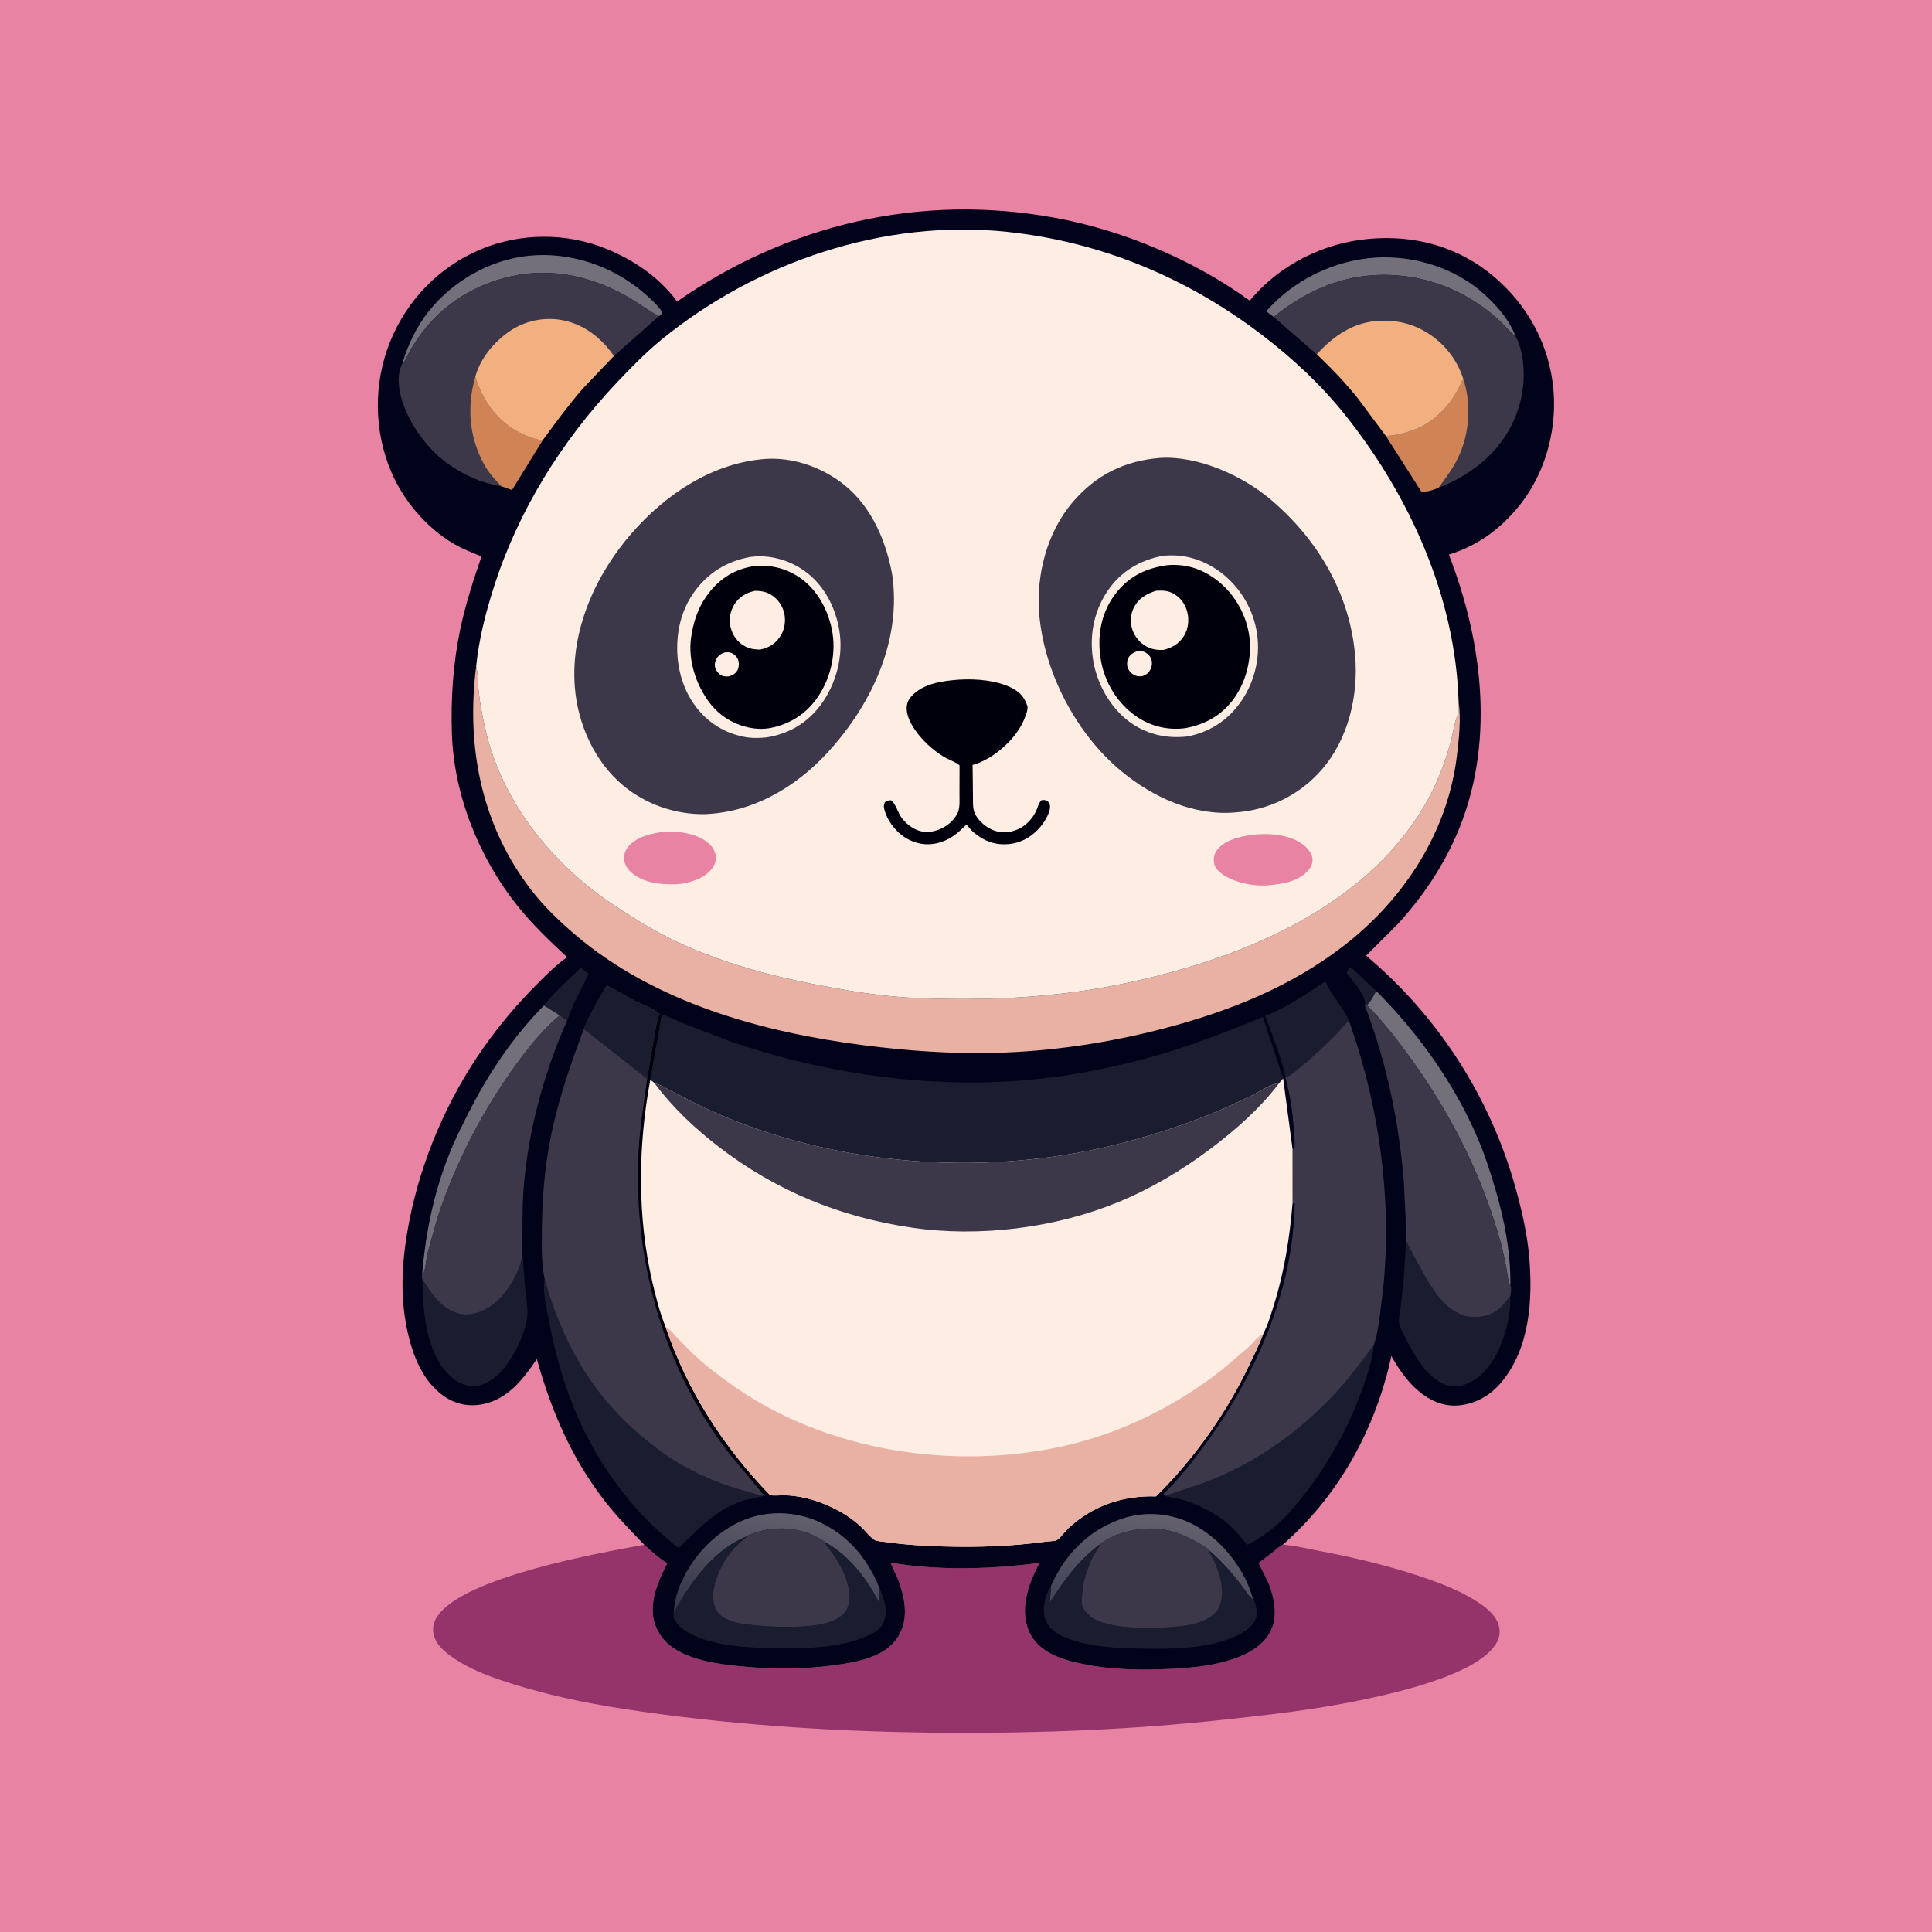
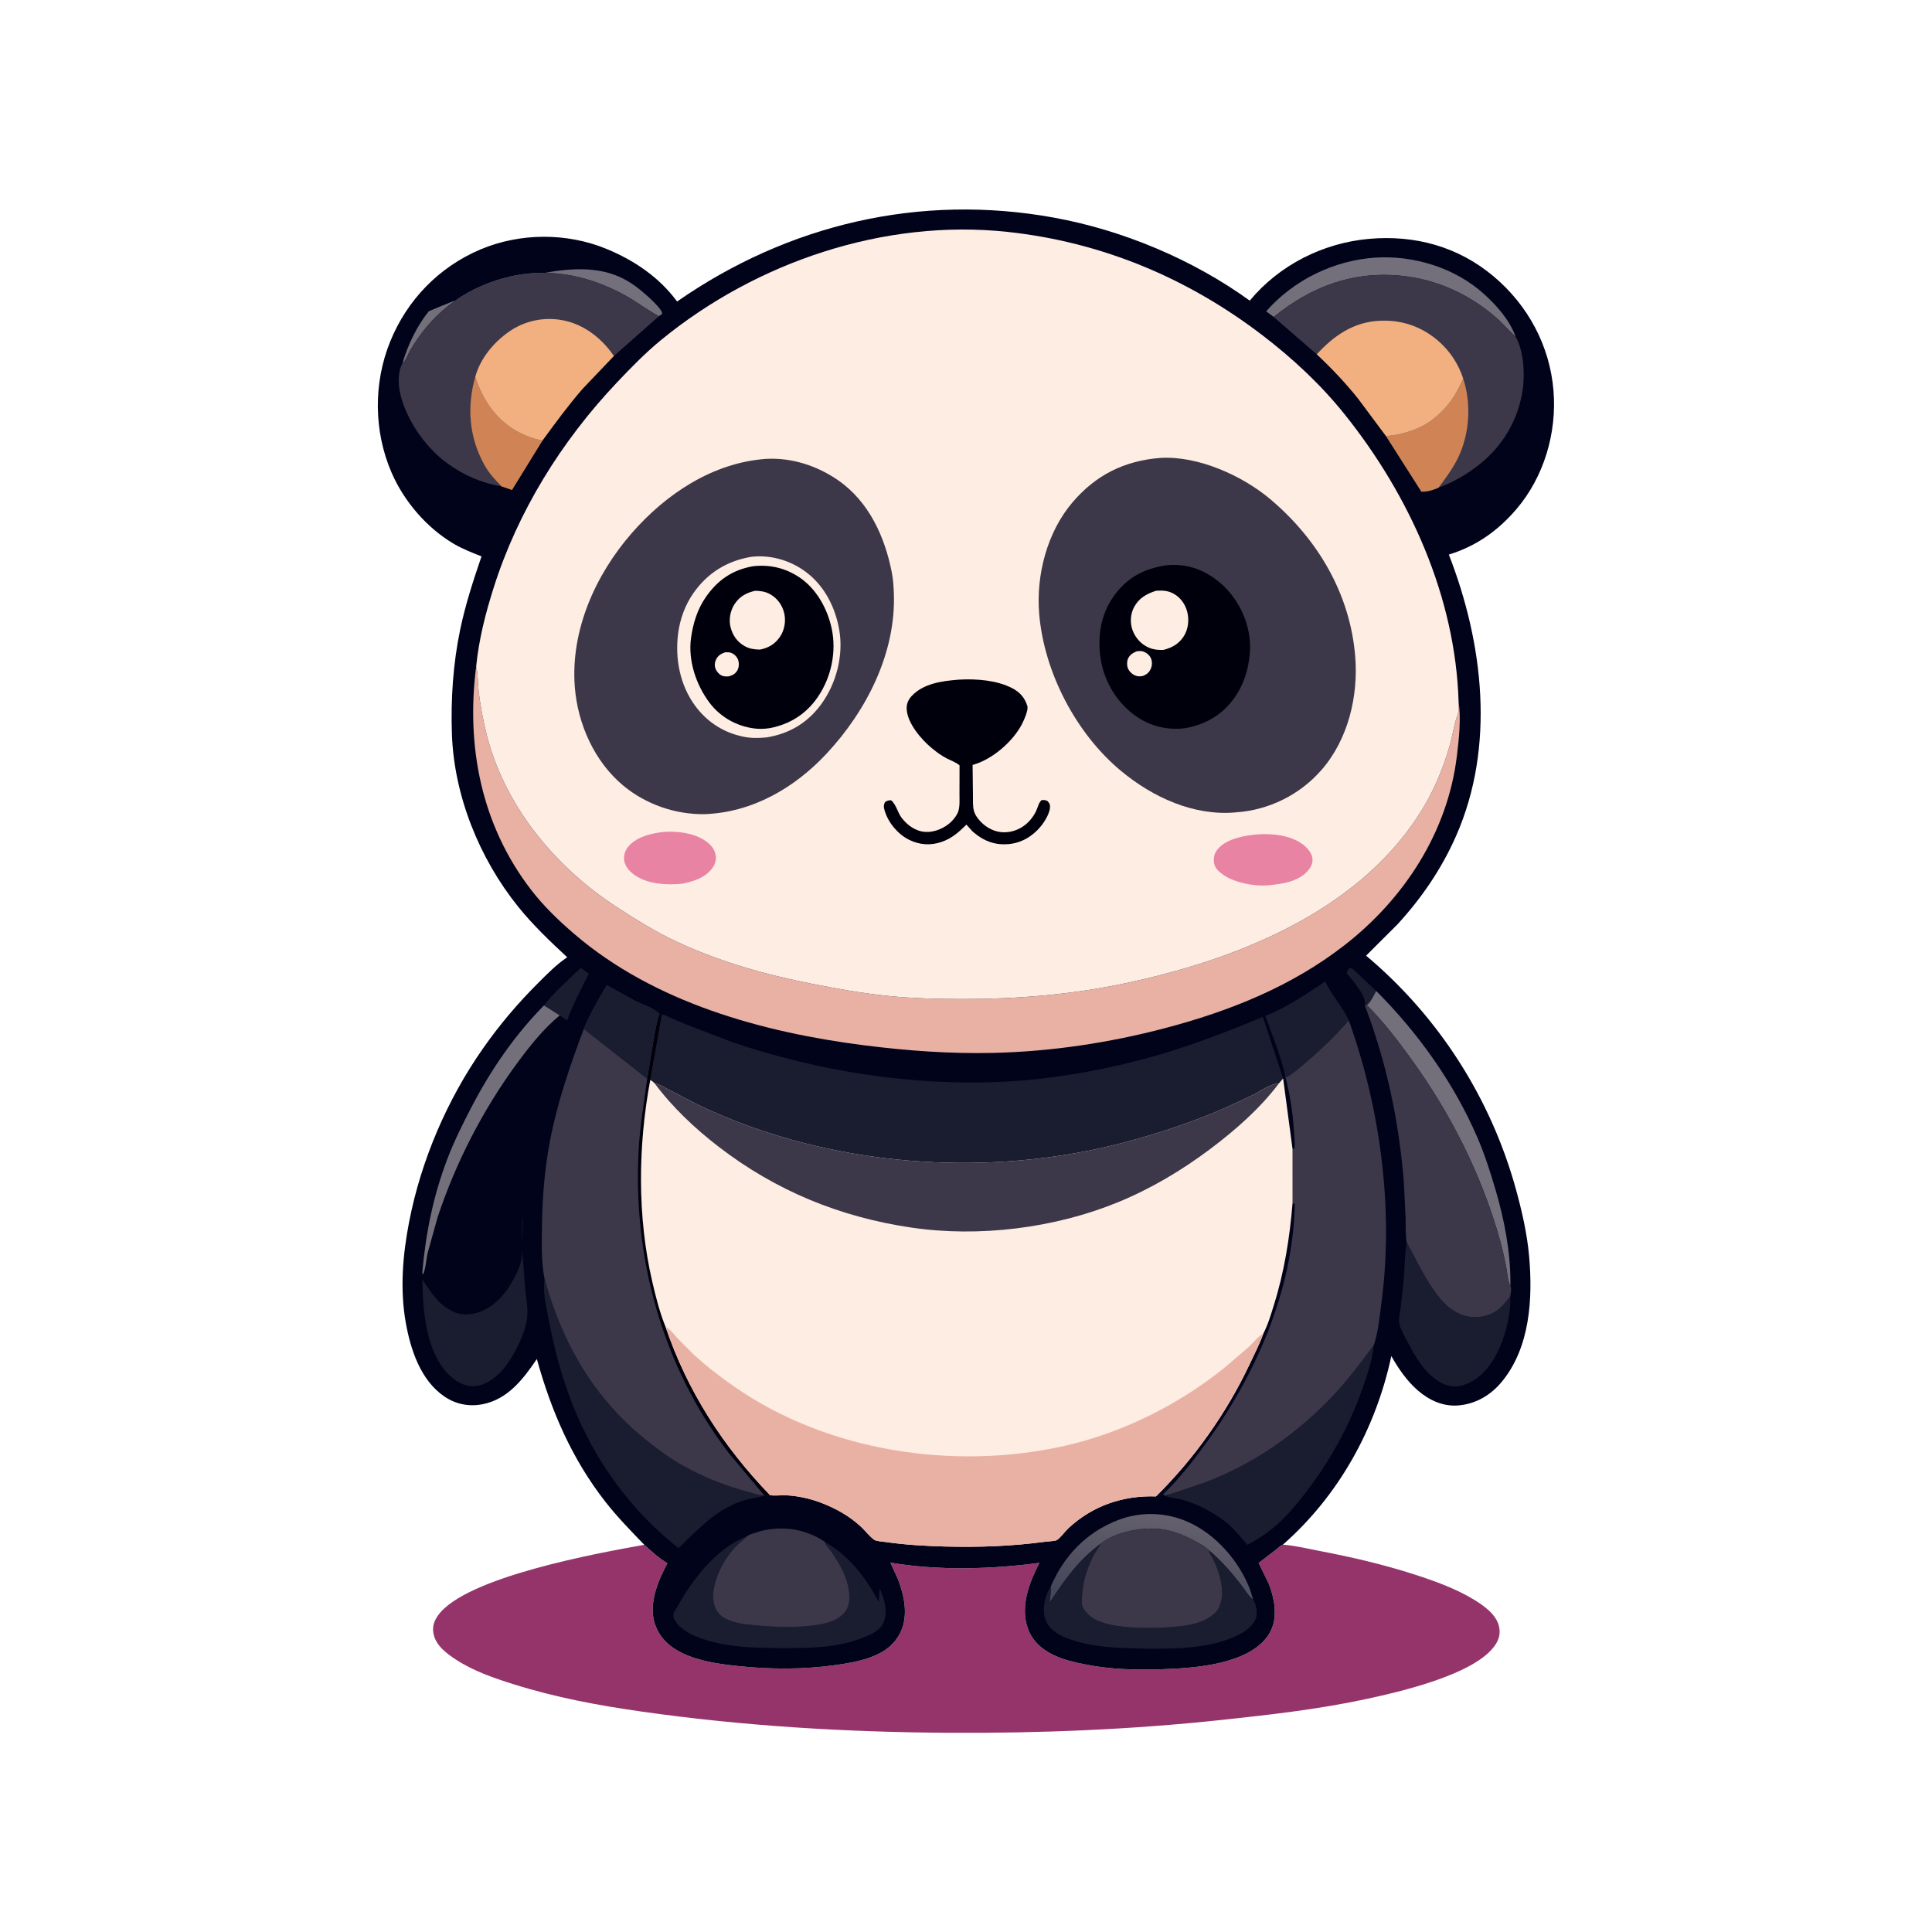
<svg xmlns="http://www.w3.org/2000/svg" version="1.1" style="display: block;" viewBox="0 0 2048 2048" width="1024" height="1024">
  <defs>
    <linearGradient id="Gradient1" gradientUnits="userSpaceOnUse" x1="1214.43" y1="1709.8" x2="1233.9" y2="1606.85">
      <stop class="stop0" offset="0" stop-opacity="1" stop-color="rgb(67,69,88)" />
      <stop class="stop1" offset="1" stop-opacity="1" stop-color="rgb(100,96,109)" />
    </linearGradient>
    <linearGradient id="Gradient2" gradientUnits="userSpaceOnUse" x1="816.296" y1="1723.96" x2="843.172" y2="1606.58">
      <stop class="stop0" offset="0" stop-opacity="1" stop-color="rgb(52,54,74)" />
      <stop class="stop1" offset="1" stop-opacity="1" stop-color="rgb(98,95,108)" />
    </linearGradient>
  </defs>
-   <path transform="translate(0,0)" fill="rgb(233,131,163)" d="M -0 -0 L 2048 0 L 2048 2048 L -0 2048 L -0 -0 z" />
  <path transform="translate(0,0)" fill="rgb(148,52,107)" d="M 682.963 1637.54 C 690.736 1644.66 698.383 1651.62 707.431 1657.13 C 697.588 1675.66 687.117 1700.07 694.193 1721.37 C 699.153 1736.3 710.001 1746.12 723.895 1752.68 C 741.784 1761.13 762.997 1764.06 782.5 1766.1 C 816.545 1769.66 851.054 1769.84 885 1765.14 C 897.74 1763.38 910.809 1761.25 922.916 1756.77 C 937.04 1751.55 948.388 1743.64 954.888 1729.61 C 962.978 1712.14 958.517 1691.58 952.028 1674.31 L 943.882 1656.47 C 994.844 1665.11 1050.63 1663.52 1101.74 1656.69 C 1091.16 1677.55 1081.35 1702.16 1089.38 1725.72 C 1094 1739.26 1104.33 1748.47 1116.97 1754.46 C 1127.77 1759.59 1138.56 1761.98 1150.18 1764.33 C 1176.73 1769.69 1204.5 1770.4 1231.5 1769.45 C 1257.84 1768.53 1284.97 1766.69 1309.96 1757.69 C 1324.94 1752.29 1340.3 1743.1 1347.34 1728.19 C 1354.56 1712.9 1350.94 1694.21 1345.05 1679.05 L 1334.24 1656.78 L 1352 1643.14 C 1354.03 1641.59 1357.52 1638.21 1359.89 1637.42 C 1372.84 1638.35 1385.75 1641.59 1398.5 1644.02 C 1433.05 1650.61 1466.91 1658.47 1500.39 1669.33 C 1521.43 1676.16 1542.72 1683.85 1561.77 1695.26 C 1572.31 1701.57 1585.99 1711.13 1588.95 1723.8 C 1590.72 1731.36 1589.21 1737.6 1584.82 1744.03 C 1563.39 1775.37 1482.76 1793.65 1446.78 1801.35 C 1397 1812 1346.08 1817.72 1295.5 1823.15 C 1199.17 1833.48 1102.16 1837.41 1005.29 1836.83 C 896.443 1836.17 787.564 1829.65 679.762 1814.29 C 633.829 1807.75 589.117 1799.38 544.754 1785.48 C 523.814 1778.92 501.754 1771.34 483.286 1759.22 C 473.184 1752.59 461.849 1744.23 459.5 1731.6 C 458.145 1724.31 460.08 1718.39 464.293 1712.45 C 493.263 1671.61 634.746 1646.16 682.963 1637.54 z" />
  <path transform="translate(0,0)" fill="rgb(1,3,26)" d="M 682.963 1637.54 C 668.679 1622.74 654.222 1607.96 641.548 1591.72 C 606.209 1546.44 584.318 1495.57 569.079 1440.63 C 554.653 1461.9 538.179 1483.49 511.333 1488.59 C 497.041 1491.31 483.175 1488.57 471.073 1480.35 C 445.861 1463.23 435.254 1430.73 430.152 1402.18 C 423.813 1366.71 426.904 1330.14 433.736 1295 C 446.378 1229.98 473.981 1165.64 511.978 1111.41 C 529.69 1086.12 548.956 1063.45 570.824 1041.64 C 580.342 1032.14 590.071 1022.24 601.263 1014.73 C 582.99 997.781 564.855 980.504 549.2 961.053 C 508.243 910.161 481.263 843.596 479.037 778 C 477.784 741.086 480.267 703.541 487.818 667.348 C 493.316 640.996 501.708 615.222 510.43 589.784 C 500.398 585.804 490.197 581.871 480.882 576.367 C 452.287 559.473 428.257 531.416 415.083 501 C 396.131 457.246 395.698 406.179 413.613 362.05 C 431.537 317.9 465.342 283.003 509.375 264.397 C 551.207 246.721 600.835 246.537 642.793 263.788 C 672.121 275.847 698.838 293.882 717.745 319.616 C 835.644 237.633 975.264 204.964 1117.02 230.655 C 1190.03 243.886 1264.56 275.084 1324.77 318.682 C 1356.16 280.845 1402.61 257.513 1451.28 253.197 C 1499.81 248.894 1545.63 261.311 1583.2 292.874 C 1619.68 323.511 1642.79 366.332 1646.76 413.961 C 1650.49 458.671 1636.71 505.566 1607.4 539.798 C 1587.79 562.711 1564.71 579.022 1535.84 587.894 C 1572.51 682.067 1585.2 791.121 1543.68 885.738 C 1528.32 920.727 1507.3 951.577 1481.52 979.714 L 1448.12 1013.05 C 1524.98 1077.54 1580.43 1164.22 1607.04 1261 C 1613.33 1283.9 1618.81 1307.81 1620.92 1331.52 C 1624.91 1376.5 1621.99 1428.65 1591.76 1464.98 C 1580.15 1478.92 1564.83 1488 1546.59 1489.76 C 1530.19 1491.35 1515.29 1484.53 1503.08 1474.03 C 1491.5 1464.08 1482.36 1450.71 1474.88 1437.51 C 1458.35 1514.41 1419.27 1585.31 1359.89 1637.42 C 1357.52 1638.21 1354.03 1641.59 1352 1643.14 L 1334.24 1656.78 L 1345.05 1679.05 C 1350.94 1694.21 1354.56 1712.9 1347.34 1728.19 C 1340.3 1743.1 1324.94 1752.29 1309.96 1757.69 C 1284.97 1766.69 1257.84 1768.53 1231.5 1769.45 C 1204.5 1770.4 1176.73 1769.69 1150.18 1764.33 C 1138.56 1761.98 1127.77 1759.59 1116.97 1754.46 C 1104.33 1748.47 1094 1739.26 1089.38 1725.72 C 1081.35 1702.16 1091.16 1677.55 1101.74 1656.69 C 1050.63 1663.52 994.844 1665.11 943.882 1656.47 L 952.028 1674.31 C 958.517 1691.58 962.978 1712.14 954.888 1729.61 C 948.388 1743.64 937.04 1751.55 922.916 1756.77 C 910.809 1761.25 897.74 1763.38 885 1765.14 C 851.054 1769.84 816.545 1769.66 782.5 1766.1 C 762.997 1764.06 741.784 1761.13 723.895 1752.68 C 710.001 1746.12 699.153 1736.3 694.193 1721.37 C 687.117 1700.07 697.588 1675.66 707.431 1657.13 C 698.383 1651.62 690.736 1644.66 682.963 1637.54 z" />
  <path transform="translate(0,0)" fill="rgb(26,29,47)" d="M 1446.84 1065.98 L 1446.54 1065.27 C 1446.78 1064.49 1447.04 1063.87 1446.99 1063 C 1446.52 1053.53 1433.46 1038.92 1427.5 1031.66 C 1427.68 1029.1 1429.36 1027.59 1430.95 1025.72 C 1434.54 1026.73 1437.48 1030.48 1440.21 1033.01 L 1458.83 1050.47 C 1456.17 1055.26 1453.28 1062.07 1448.91 1065.45 L 1446.84 1065.98 z" />
  <path transform="translate(0,0)" fill="rgb(26,29,47)" d="M 576.585 1065.82 C 587.656 1051.39 602.662 1038.57 615.7 1025.91 L 624.079 1032.24 C 615.965 1048.97 607.429 1064.09 601.188 1081.72 L 593.294 1076.36 L 576.585 1065.82 z" />
  <path transform="translate(0,0)" fill="url(#Gradient1)" d="M 1113.76 1681.97 C 1127.78 1649.34 1151.25 1624.67 1184.6 1611.56 C 1208.81 1602.04 1235.88 1602.86 1259.53 1613.41 C 1289 1626.57 1313.74 1655.07 1325.1 1685 L 1328.37 1695.47 C 1325.66 1694.89 1317.25 1682.08 1315.04 1679.27 C 1304.85 1666.28 1294.11 1653.91 1281.42 1643.3 C 1277.8 1639.59 1272.85 1637.02 1268.35 1634.5 C 1255.97 1627.58 1242.6 1622.07 1228.38 1620.68 C 1209.19 1618.81 1181.68 1624.24 1166.58 1636.53 C 1143.07 1654.06 1128.5 1674.74 1112.61 1699 C 1113.12 1693.4 1114.03 1687.58 1113.76 1681.97 z" />
-   <path transform="translate(0,0)" fill="url(#Gradient2)" d="M 713.965 1709.98 C 714.973 1699.24 716.859 1689.77 721.088 1679.74 C 733.825 1649.53 759.162 1622.73 790.056 1610.67 C 814.459 1601.14 842.66 1602.14 866.57 1612.52 C 898.354 1626.32 919.84 1652.13 932.453 1683.8 L 931.576 1698.41 C 918.567 1673.04 899.765 1648.63 874.367 1634.61 L 874.177 1634.25 C 863.698 1627.16 850.582 1622.28 837.989 1620.82 C 825.431 1619.37 811.919 1620.77 800 1624.98 C 797.154 1625.98 794.301 1626.55 791.885 1628.46 C 764.077 1639.46 742.663 1664.04 726.643 1688.54 L 713.965 1709.98 z" />
  <path transform="translate(0,0)" fill="rgb(116,112,123)" d="M 576.585 1065.82 L 593.294 1076.36 C 576.052 1090.59 561.009 1109.49 547.834 1127.47 C 511.714 1176.78 483.304 1232.03 463.987 1290 L 453.345 1328.09 C 451.702 1334.92 451.368 1345.01 448.367 1351.02 L 447.623 1349.3 C 451.169 1307.92 459.224 1267.91 474.029 1229 C 481.365 1209.72 490.571 1191.27 500.1 1173 C 520.613 1133.66 545.467 1097.49 576.585 1065.82 z" />
  <path transform="translate(0,0)" fill="rgb(116,112,123)" d="M 1350.17 335.989 L 1342.18 330.017 C 1371.29 296.855 1414.14 275.875 1458.09 273.083 C 1498.73 270.502 1542.32 283.914 1572.84 311.434 C 1586.59 323.838 1600.18 339.127 1606.59 356.815 C 1599.35 350.454 1593.18 342.957 1585.92 336.628 C 1557.81 312.106 1523.45 296.292 1486.21 292.417 C 1434.35 287.02 1390.16 303.591 1350.17 335.989 z" />
-   <path transform="translate(0,0)" fill="rgb(116,112,123)" d="M 426.694 384.814 C 432.434 365.353 441.819 345.839 454.508 329.937 C 480.237 297.692 519.61 275.146 560.936 271.07 C 603.616 266.86 647.808 281.429 680.6 308.885 C 685.331 312.846 701.569 326.836 702.052 332.5 L 698.455 335.202 L 696.67 334.224 C 685.155 327.825 674.577 319.7 662.969 313.274 C 622.972 291.136 578.688 282.529 534.06 294.809 C 490.039 306.923 456.098 333.485 433.732 373.424 C 431.972 376.568 429.81 383.063 426.694 384.814 z" />
+   <path transform="translate(0,0)" fill="rgb(116,112,123)" d="M 426.694 384.814 C 432.434 365.353 441.819 345.839 454.508 329.937 C 603.616 266.86 647.808 281.429 680.6 308.885 C 685.331 312.846 701.569 326.836 702.052 332.5 L 698.455 335.202 L 696.67 334.224 C 685.155 327.825 674.577 319.7 662.969 313.274 C 622.972 291.136 578.688 282.529 534.06 294.809 C 490.039 306.923 456.098 333.485 433.732 373.424 C 431.972 376.568 429.81 383.063 426.694 384.814 z" />
  <path transform="translate(0,0)" fill="rgb(26,29,47)" d="M 1362.73 1142.35 C 1358.25 1120.07 1348.82 1098.29 1341.29 1076.91 C 1364.07 1067.96 1384.62 1053.73 1404.96 1040.31 C 1411.37 1055.25 1423.1 1066.44 1429.76 1081.63 C 1415.16 1098.46 1399.39 1113.69 1382.33 1127.98 C 1376.48 1132.88 1369.67 1139.13 1362.73 1142.35 z" />
  <path transform="translate(0,0)" fill="rgb(116,112,123)" d="M 1458.83 1050.47 C 1503.23 1094.83 1541.28 1148.18 1566.18 1206 C 1573.79 1223.68 1579.64 1241.93 1585.08 1260.38 C 1594.64 1292.78 1601.09 1326 1601.12 1359.88 L 1601.1 1362.38 C 1598.91 1361.69 1597.47 1347.73 1596.94 1344.93 C 1595 1334.74 1592.86 1324.58 1590.05 1314.6 C 1570.28 1244.39 1537.23 1179.26 1494.34 1120.4 C 1480.27 1101.08 1465.88 1082.32 1448.91 1065.45 C 1453.28 1062.07 1456.17 1055.26 1458.83 1050.47 z" />
  <path transform="translate(0,0)" fill="rgb(26,29,47)" d="M 447.718 1355.99 C 457.117 1370.48 465.264 1383.97 481.969 1391.09 C 491.326 1395.07 502.275 1393.49 511.36 1389.51 C 530.211 1381.27 543.049 1361.79 550.386 1343.32 C 556.789 1327.2 551.8 1307.82 553.709 1290.71 L 553.855 1289.53 C 554.469 1305.54 552.748 1322.41 554.573 1338.23 L 556.728 1366.69 C 557.627 1376.32 559.904 1386.9 558.868 1396.5 C 557.01 1413.72 544.212 1438.89 533.14 1451.75 C 525.762 1460.32 514.38 1468.84 502.795 1469.39 C 492.465 1469.88 483.494 1464.74 476.288 1457.71 C 451.312 1433.35 448.158 1388.76 447.718 1355.99 z" />
  <path transform="translate(0,0)" fill="rgb(26,29,47)" d="M 1166.58 1636.53 L 1166.04 1637.73 C 1164.1 1641.67 1161.17 1645.05 1159.16 1649 C 1151.02 1664.93 1146.57 1681.14 1146.79 1699.05 C 1146.86 1704.58 1151.12 1709.22 1155.06 1712.71 C 1172.21 1727.9 1222.16 1726.43 1244.39 1724.54 C 1260.39 1723.18 1279.41 1720.4 1290.18 1707.3 C 1291.77 1705.35 1292.49 1703.35 1293.31 1701.02 L 1293.78 1699.75 C 1298.51 1685.91 1292.64 1665.68 1286.1 1653.2 C 1284.35 1649.87 1282.34 1647.01 1281.42 1643.3 C 1294.11 1653.91 1304.85 1666.28 1315.04 1679.27 C 1317.25 1682.08 1325.66 1694.89 1328.37 1695.47 L 1328.99 1696.39 C 1331.62 1701.11 1333.26 1710.26 1331.32 1715.46 C 1328.22 1723.78 1319.27 1730.06 1311.52 1733.67 L 1310.18 1734.28 C 1280.32 1748.24 1240.23 1748.23 1207.91 1747.5 C 1183.51 1746.96 1158.25 1746.11 1135 1737.96 C 1124.96 1734.45 1113.95 1729.45 1109.26 1719.27 L 1108.73 1718.05 C 1108.17 1716.79 1107.62 1715.59 1107.32 1714.24 C 1105.01 1703.9 1107.89 1690.66 1113.76 1681.97 C 1114.03 1687.58 1113.12 1693.4 1112.61 1699 C 1128.5 1674.74 1143.07 1654.06 1166.58 1636.53 z" />
  <path transform="translate(0,0)" fill="rgb(26,29,47)" d="M 1491.07 1316.71 C 1502.43 1337.21 1511.82 1358.52 1526.84 1376.74 C 1534.52 1386.05 1546.23 1394.62 1558.5 1395.89 C 1569.48 1397.02 1580.71 1394.48 1589.26 1387.23 C 1593.66 1383.5 1597.39 1378.63 1600.91 1374.09 C 1601.79 1389.22 1597.66 1406.99 1592.62 1421.16 C 1586.47 1438.46 1574.8 1457.74 1557.54 1465.72 L 1556.23 1466.3 C 1550.89 1468.74 1545.37 1470.23 1539.43 1469.56 C 1526.14 1468.04 1514.53 1457.24 1506.84 1446.94 C 1500.17 1438 1494.86 1427.9 1489.75 1418.02 C 1487.49 1413.65 1484.29 1408.17 1483.3 1403.34 C 1482.29 1398.42 1484.04 1391.46 1484.7 1386.48 L 1487.89 1357.7 C 1489.13 1344.2 1489.07 1330.06 1491.07 1316.71 z" />
  <path transform="translate(0,0)" fill="rgb(26,29,47)" d="M 791.885 1628.46 C 787.598 1632.71 782.748 1636.39 778.659 1640.83 C 768.196 1652.17 759.56 1668.36 756.832 1683.5 L 756.571 1684.89 C 755.162 1692.94 755.941 1702.16 760.824 1708.94 C 767.112 1717.68 781.017 1720.61 791.123 1721.88 C 814.496 1724.81 870.544 1728.34 889.542 1714.54 C 895.417 1710.28 899.258 1705.35 900.08 1697.99 C 902.231 1678.72 891.869 1660.12 881.216 1644.83 C 879.312 1642.09 875.047 1637.77 874.367 1634.61 C 899.765 1648.63 918.567 1673.04 931.576 1698.41 L 932.453 1683.8 C 937.38 1694.76 941.445 1707.39 936.831 1719.18 C 933.189 1728.48 923.688 1732.47 915.032 1735.93 C 887.625 1746.87 857.741 1747.17 828.703 1747.08 C 798.14 1746.99 763.508 1746.13 735.147 1733.55 C 726.199 1729.58 718.864 1724.21 714.087 1715.5 L 713.965 1709.98 L 726.643 1688.54 C 742.663 1664.04 764.077 1639.46 791.885 1628.46 z" />
  <path transform="translate(0,0)" fill="rgb(26,29,47)" d="M 1233.19 1584.87 C 1234.43 1584.94 1234.58 1584.99 1236.01 1584.8 C 1240.13 1584.24 1244.85 1582.28 1248.84 1581.06 L 1276 1571.89 C 1328.99 1552.17 1375.6 1519.5 1414.18 1478.28 C 1429.57 1461.84 1442.84 1443.84 1456.31 1425.88 C 1454.77 1441.14 1449.61 1457.06 1444.49 1471.47 C 1429.82 1512.73 1408.68 1551.14 1381.53 1585.49 C 1371.83 1597.77 1361.75 1609.82 1349.52 1619.69 C 1340.97 1626.58 1331.97 1632.66 1322.15 1637.58 C 1313.9 1627.79 1305.65 1617.31 1295 1610.03 C 1281.16 1600.57 1267.16 1593.36 1250.85 1589.16 C 1245.67 1587.83 1237.75 1587.34 1233.19 1584.87 z" />
  <path transform="translate(0,0)" fill="rgb(60,56,73)" d="M 791.885 1628.46 C 794.301 1626.55 797.154 1625.98 800 1624.98 C 811.919 1620.77 825.431 1619.37 837.989 1620.82 C 850.582 1622.28 863.698 1627.16 874.177 1634.25 L 874.367 1634.61 C 875.047 1637.77 879.312 1642.09 881.216 1644.83 C 891.869 1660.12 902.231 1678.72 900.08 1697.99 C 899.258 1705.35 895.417 1710.28 889.542 1714.54 C 870.544 1728.34 814.496 1724.81 791.123 1721.88 C 781.017 1720.61 767.112 1717.68 760.824 1708.94 C 755.941 1702.16 755.162 1692.94 756.571 1684.89 L 756.832 1683.5 C 759.56 1668.36 768.196 1652.17 778.659 1640.83 C 782.748 1636.39 787.598 1632.71 791.885 1628.46 z" />
  <path transform="translate(0,0)" fill="rgb(60,56,73)" d="M 1166.58 1636.53 C 1181.68 1624.24 1209.19 1618.81 1228.38 1620.68 C 1242.6 1622.07 1255.97 1627.58 1268.35 1634.5 C 1272.85 1637.02 1277.8 1639.59 1281.42 1643.3 C 1282.34 1647.01 1284.35 1649.87 1286.1 1653.2 C 1292.64 1665.68 1298.51 1685.91 1293.78 1699.75 L 1293.31 1701.02 C 1292.49 1703.35 1291.77 1705.35 1290.18 1707.3 C 1279.41 1720.4 1260.39 1723.18 1244.39 1724.54 C 1222.16 1726.43 1172.21 1727.9 1155.06 1712.71 C 1151.12 1709.22 1146.86 1704.58 1146.79 1699.05 C 1146.57 1681.14 1151.02 1664.93 1159.16 1649 C 1161.17 1645.05 1164.1 1641.67 1166.04 1637.73 L 1166.58 1636.53 z" />
  <path transform="translate(0,0)" fill="rgb(26,29,47)" d="M 577.331 1355.95 C 596.562 1425.01 630.175 1483.33 687.052 1528.2 C 698.756 1537.43 711.168 1546.61 724.236 1553.82 C 747.289 1566.54 769.427 1575.34 794.809 1581.92 C 798.971 1583 805.497 1585.72 809.62 1584.63 L 810.93 1585.34 C 803.172 1587.71 794.881 1588.46 787 1591.01 C 757.811 1600.46 740.778 1621.09 719.152 1640.96 C 690.335 1618.24 665.823 1591.7 645.221 1561.35 C 611.111 1511.11 592.648 1457.62 581.568 1398.36 C 579.208 1385.74 574.964 1368.56 577.331 1355.95 z" />
-   <path transform="translate(0,0)" fill="rgb(60,56,73)" d="M 593.294 1076.36 L 601.188 1081.72 C 573.026 1144.87 554.064 1220.16 553.855 1289.53 L 553.709 1290.71 C 551.8 1307.82 556.789 1327.2 550.386 1343.32 C 543.049 1361.79 530.211 1381.27 511.36 1389.51 C 502.275 1393.49 491.326 1395.07 481.969 1391.09 C 465.264 1383.97 457.117 1370.48 447.718 1355.99 C 446.95 1353.31 447.111 1351.96 447.623 1349.3 L 448.367 1351.02 C 451.368 1345.01 451.702 1334.92 453.345 1328.09 L 463.987 1290 C 483.304 1232.03 511.714 1176.78 547.834 1127.47 C 561.009 1109.49 576.052 1090.59 593.294 1076.36 z" />
  <path transform="translate(0,0)" fill="rgb(60,56,73)" d="M 1446.84 1065.98 L 1448.91 1065.45 C 1465.88 1082.32 1480.27 1101.08 1494.34 1120.4 C 1537.23 1179.26 1570.28 1244.39 1590.05 1314.6 C 1592.86 1324.58 1595 1334.74 1596.94 1344.93 C 1597.47 1347.73 1598.91 1361.69 1601.1 1362.38 C 1602.52 1366.1 1601.44 1370.24 1600.91 1374.09 C 1597.39 1378.63 1593.66 1383.5 1589.26 1387.23 C 1580.71 1394.48 1569.48 1397.02 1558.5 1395.89 C 1546.23 1394.62 1534.52 1386.05 1526.84 1376.74 C 1511.82 1358.52 1502.43 1337.21 1491.07 1316.71 C 1489.86 1308.3 1490.19 1299.71 1490 1291.24 L 1488.16 1253.28 C 1482.89 1188.45 1470.04 1126.84 1446.84 1065.98 z" />
  <path transform="translate(0,0)" fill="rgb(60,56,73)" d="M 1350.17 335.989 C 1390.16 303.591 1434.35 287.02 1486.21 292.417 C 1523.45 296.292 1557.81 312.106 1585.92 336.628 C 1593.18 342.957 1599.35 350.454 1606.59 356.815 C 1615.1 371.854 1616.48 395.352 1614.26 412 C 1609.95 444.373 1593.02 473.049 1567.28 493.096 C 1554.93 502.718 1539.85 511.605 1525.05 516.818 L 1524.27 517.181 L 1522.94 517.751 C 1518 519.91 1512.18 521.391 1506.75 521.188 L 1469.24 462.303 L 1439.58 422.5 C 1426.37 405.907 1411.32 390.108 1395.85 375.584 L 1350.17 335.989 z" />
  <path transform="translate(0,0)" fill="rgb(208,132,85)" d="M 1551.02 401.339 C 1560.04 428.247 1557.8 460.802 1545.14 486.16 C 1539.54 497.365 1532.45 506.787 1525.05 516.818 L 1524.27 517.181 L 1522.94 517.751 C 1518 519.91 1512.18 521.391 1506.75 521.188 L 1469.24 462.303 C 1486.78 460.841 1506.16 454.857 1519.95 443.664 C 1535.38 431.132 1543.11 419.309 1551.02 401.339 z" />
  <path transform="translate(0,0)" fill="rgb(242,176,128)" d="M 1395.85 375.584 C 1413.5 356.163 1434.54 341.527 1461.56 340.09 C 1469.51 339.667 1477.24 339.962 1485.02 341.651 L 1486.91 342.051 C 1509.08 346.919 1529.11 361.602 1541.3 380.66 C 1545.38 387.052 1548.77 394.094 1551.02 401.339 C 1543.11 419.309 1535.38 431.132 1519.95 443.664 C 1506.16 454.857 1486.78 460.841 1469.24 462.303 L 1439.58 422.5 C 1426.37 405.907 1411.32 390.108 1395.85 375.584 z" />
  <path transform="translate(0,0)" fill="rgb(60,56,73)" d="M 426.694 384.814 C 429.81 383.063 431.972 376.568 433.732 373.424 C 456.098 333.485 490.039 306.923 534.06 294.809 C 578.688 282.529 622.972 291.136 662.969 313.274 C 674.577 319.7 685.155 327.825 696.67 334.224 L 698.455 335.202 L 650.737 377.355 L 617.511 412.194 C 602.408 429.621 588.654 448.367 575.044 466.969 L 542.733 519.372 L 531.707 515.587 C 510.357 512 491.45 503.76 474 491.017 C 452.417 475.254 434.182 449.733 426.138 424.314 C 422.272 412.099 420.554 396.714 426.694 384.814 z" />
  <path transform="translate(0,0)" fill="rgb(208,132,85)" d="M 531.707 515.587 C 524.72 508.566 518.34 501.593 513.5 492.885 C 497.279 463.702 494.686 431.397 503.818 399.492 C 512.005 424.794 526.806 446.503 551.061 458.76 C 558.573 462.556 566.736 465.55 575.044 466.969 L 542.733 519.372 L 531.707 515.587 z" />
  <path transform="translate(0,0)" fill="rgb(242,176,128)" d="M 503.818 399.492 C 509.102 379.844 523.487 362.691 539.977 351.305 C 556.45 339.932 576.745 335.714 596.453 339.468 C 619.184 343.797 637.909 358.614 650.737 377.355 L 617.511 412.194 C 602.408 429.621 588.654 448.367 575.044 466.969 C 566.736 465.55 558.573 462.556 551.061 458.76 C 526.806 446.503 512.005 424.794 503.818 399.492 z" />
  <path transform="translate(0,0)" fill="rgb(60,56,73)" d="M 1362.73 1142.35 C 1369.67 1139.13 1376.48 1132.88 1382.33 1127.98 C 1399.39 1113.69 1415.16 1098.46 1429.76 1081.63 C 1463.38 1175.16 1477.51 1282.36 1464.38 1381.03 C 1462.46 1395.48 1461.02 1412.06 1456.31 1425.88 C 1442.84 1443.84 1429.57 1461.84 1414.18 1478.28 C 1375.6 1519.5 1328.99 1552.17 1276 1571.89 L 1248.84 1581.06 C 1244.85 1582.28 1240.13 1584.24 1236.01 1584.8 C 1234.58 1584.99 1234.43 1584.94 1233.19 1584.87 C 1233.6 1583.15 1233.17 1583.79 1234.16 1582.85 C 1250.21 1567.37 1264.31 1549.15 1277.44 1531.2 C 1330.84 1458.22 1370.83 1367.93 1372.51 1276.3 L 1370.18 1275.18 L 1370.16 1218.14 L 1372.25 1217.5 C 1372.87 1210.43 1371.96 1203.59 1371.47 1196.54 C 1370.21 1178.23 1367.4 1160.12 1362.73 1142.35 z" />
  <path transform="translate(0,0)" fill="rgb(60,56,73)" d="M 618.822 1090.91 C 625.306 1074.77 634.442 1059.45 643.216 1044.47 L 673.03 1060.89 C 679.962 1064.39 694.921 1069.32 698.89 1074.92 L 701.628 1075.93 L 689.29 1144.93 C 676.318 1214.46 675.417 1289.53 691.443 1358.6 C 695.206 1374.82 699.32 1391.24 705.61 1406.69 C 728.689 1474.67 766.467 1533.21 816.151 1584.78 L 810.93 1585.34 L 809.62 1584.63 C 805.497 1585.72 798.971 1583 794.809 1581.92 C 769.427 1575.34 747.289 1566.54 724.236 1553.82 C 711.168 1546.61 698.756 1537.43 687.052 1528.2 C 630.175 1483.33 596.562 1425.01 577.331 1355.95 C 573.666 1338.15 574.232 1319 574.471 1300.85 C 574.877 1270.18 577.195 1239.69 582.983 1209.53 C 590.796 1168.83 604.146 1129.57 618.822 1090.91 z" />
  <path transform="translate(0,0)" fill="rgb(0,0,12)" d="M 698.89 1074.92 L 701.628 1075.93 L 689.29 1144.93 C 676.318 1214.46 675.417 1289.53 691.443 1358.6 C 695.206 1374.82 699.32 1391.24 705.61 1406.69 C 728.689 1474.67 766.467 1533.21 816.151 1584.78 L 810.93 1585.34 L 809.62 1584.63 L 772.703 1540.51 C 702.019 1448.37 670.587 1333.44 677.039 1218.19 C 678.447 1193.04 682.757 1168.6 686.032 1143.7 L 692.905 1102 C 694.593 1092.95 695.895 1083.64 698.89 1074.92 z" />
  <path transform="translate(0,0)" fill="rgb(26,29,47)" d="M 618.822 1090.91 C 625.306 1074.77 634.442 1059.45 643.216 1044.47 L 673.03 1060.89 C 679.962 1064.39 694.921 1069.32 698.89 1074.92 C 695.895 1083.64 694.593 1092.95 692.905 1102 L 686.032 1143.7 L 618.822 1090.91 z" />
  <path transform="translate(0,0)" fill="rgb(26,29,47)" d="M 701.628 1075.93 C 702.173 1075.82 702.712 1075.54 703.264 1075.6 C 704.783 1075.78 708.046 1077.74 709.569 1078.41 L 727.018 1085.83 L 777 1104.95 C 866.991 1135.44 965.056 1150.98 1060.15 1146.81 C 1110.27 1144.61 1161.33 1136.04 1209.82 1123.32 C 1254.34 1111.64 1296.24 1095.6 1338.65 1077.95 L 1360.18 1143.21 L 1355.82 1148.28 C 1346.15 1149.11 1336.56 1156.44 1327.95 1160.82 L 1301.84 1173.03 C 1266.22 1188.87 1228.08 1201.55 1190.39 1211.39 C 1062.11 1244.89 918.269 1238.86 793.606 1193.62 C 774.502 1186.69 755.717 1178.86 737.48 1169.89 L 709.301 1155.27 C 704.523 1152.79 700.263 1149.92 694.946 1148.66 L 693.976 1148.44 C 692.443 1146.76 691.361 1145.87 689.29 1144.93 L 701.628 1075.93 z" />
  <path transform="translate(0,0)" fill="rgb(232,177,164)" d="M 1546.16 743.619 C 1548.91 761.884 1546.57 783.126 1544.35 801.424 C 1534.58 881.962 1488.67 952.578 1425.36 1001.85 C 1368.9 1045.8 1303.36 1071.88 1234.7 1089.94 C 1175.71 1105.46 1114.2 1114.68 1053.15 1116.11 C 1007.26 1117.19 961.497 1113.84 916 1108.05 C 807.809 1094.3 693.613 1062.62 609.269 990.47 C 592.346 975.994 576.464 960.782 562.854 943.073 C 510.139 874.481 493.952 791.138 504.752 706.484 L 505.016 707.592 C 506.823 715.756 506.429 724.13 507.354 732.404 C 508.931 746.511 511.685 761.181 514.962 775 C 533.295 852.293 587.182 918.061 653 961.012 C 673.293 974.254 694.276 987.403 716.208 997.711 C 762.293 1019.37 810.729 1033.03 860.519 1042.83 C 887.116 1048.07 913.765 1052.88 940.747 1055.65 C 967.674 1058.42 994.551 1059.03 1021.59 1059.03 C 1078.7 1059.04 1135.83 1054.27 1191.78 1042.52 C 1307.67 1018.18 1435.72 968.347 1503.15 865.094 C 1518.84 841.072 1529.58 816.006 1537.29 788.432 C 1540.11 778.33 1541.4 767.276 1545.19 757.545 C 1546.77 753.461 1545.65 747.992 1546.16 743.619 z" />
  <path transform="translate(0,0)" fill="rgb(254,237,227)" d="M 1360.18 1143.21 L 1370.16 1218.14 L 1370.18 1275.18 C 1367.16 1312 1361.47 1347.98 1350.4 1383.32 C 1347.25 1393.39 1344.09 1404.28 1339.21 1413.63 C 1335.07 1425.07 1329.47 1436 1324.26 1446.99 C 1300.02 1498.11 1265.73 1546.52 1225.37 1586.26 C 1190.53 1585.13 1158.23 1596.03 1132.49 1620.04 C 1129.35 1622.97 1123.38 1631.01 1120.08 1632.63 C 1117.82 1633.73 1111.41 1633.84 1108.64 1634.21 C 1073.22 1639.04 1037.75 1640.32 1002.06 1639.38 C 980.8 1638.82 959.88 1637.6 938.813 1634.6 C 935.959 1634.2 928.918 1633.81 926.749 1632.26 C 921.981 1628.87 917.36 1622.83 913.013 1618.72 C 900.795 1607.16 886.14 1599.02 870.5 1593.03 C 858.473 1588.42 844.882 1585.44 832 1585.03 C 827.385 1584.88 820.292 1585.96 816.151 1584.78 C 766.467 1533.21 728.689 1474.67 705.61 1406.69 C 699.32 1391.24 695.206 1374.82 691.443 1358.6 C 675.417 1289.53 676.318 1214.46 689.29 1144.93 C 691.361 1145.87 692.443 1146.76 693.976 1148.44 L 694.946 1148.66 C 700.263 1149.92 704.523 1152.79 709.301 1155.27 L 737.48 1169.89 C 755.717 1178.86 774.502 1186.69 793.606 1193.62 C 918.269 1238.86 1062.11 1244.89 1190.39 1211.39 C 1228.08 1201.55 1266.22 1188.87 1301.84 1173.03 L 1327.95 1160.82 C 1336.56 1156.44 1346.15 1149.11 1355.82 1148.28 L 1360.18 1143.21 z" />
  <path transform="translate(0,0)" fill="rgb(60,56,73)" d="M 693.976 1148.44 L 694.946 1148.66 C 700.263 1149.92 704.523 1152.79 709.301 1155.27 L 737.48 1169.89 C 755.717 1178.86 774.502 1186.69 793.606 1193.62 C 918.269 1238.86 1062.11 1244.89 1190.39 1211.39 C 1228.08 1201.55 1266.22 1188.87 1301.84 1173.03 L 1327.95 1160.82 C 1336.56 1156.44 1346.15 1149.11 1355.82 1148.28 C 1335.86 1174.92 1309.39 1198.11 1282.85 1218.02 C 1252.69 1240.65 1220.1 1260.06 1185.19 1274.38 C 1118.11 1301.91 1037.96 1311.88 966.166 1301.3 C 890.384 1290.14 822.722 1262.42 761.967 1215.73 C 736.874 1196.45 712.89 1173.88 693.976 1148.44 z" />
  <path transform="translate(0,0)" fill="rgb(232,177,164)" d="M 705.61 1406.69 L 707.276 1407.63 C 711.409 1410.09 715.072 1415.25 718.357 1418.85 L 734.712 1435.22 C 748.315 1447.96 763.316 1459.36 778.588 1470 C 876.76 1538.42 1009.64 1558.56 1125.42 1533.37 C 1187.46 1519.87 1247.07 1490.44 1296.61 1450.98 L 1323.07 1428.4 C 1328.36 1423.55 1332.93 1417.15 1339.21 1413.63 C 1335.07 1425.07 1329.47 1436 1324.26 1446.99 C 1300.02 1498.11 1265.73 1546.52 1225.37 1586.26 C 1190.53 1585.13 1158.23 1596.03 1132.49 1620.04 C 1129.35 1622.97 1123.38 1631.01 1120.08 1632.63 C 1117.82 1633.73 1111.41 1633.84 1108.64 1634.21 C 1073.22 1639.04 1037.75 1640.32 1002.06 1639.38 C 980.8 1638.82 959.88 1637.6 938.813 1634.6 C 935.959 1634.2 928.918 1633.81 926.749 1632.26 C 921.981 1628.87 917.36 1622.83 913.013 1618.72 C 900.795 1607.16 886.14 1599.02 870.5 1593.03 C 858.473 1588.42 844.882 1585.44 832 1585.03 C 827.385 1584.88 820.292 1585.96 816.151 1584.78 C 766.467 1533.21 728.689 1474.67 705.61 1406.69 z" />
  <path transform="translate(0,0)" fill="rgb(254,237,227)" d="M 504.752 706.484 C 507.662 677.736 514.444 651.025 523.134 623.502 C 548.835 542.108 595.132 467.714 653.651 405.808 C 668.683 389.906 684.066 374.072 701.028 360.196 C 801.908 277.674 937.259 231.822 1067.88 245.803 C 1167.57 256.473 1258.68 294.546 1338.13 355.321 C 1370.28 379.912 1400.08 407.624 1425.43 439.28 C 1494.15 525.119 1542.78 632.559 1546.16 743.619 C 1545.65 747.992 1546.77 753.461 1545.19 757.545 C 1541.4 767.276 1540.11 778.33 1537.29 788.432 C 1529.58 816.006 1518.84 841.072 1503.15 865.094 C 1435.72 968.347 1307.67 1018.18 1191.78 1042.52 C 1135.83 1054.27 1078.7 1059.04 1021.59 1059.03 C 994.551 1059.03 967.674 1058.42 940.747 1055.65 C 913.765 1052.88 887.116 1048.07 860.519 1042.83 C 810.729 1033.03 762.293 1019.37 716.208 997.711 C 694.276 987.403 673.293 974.254 653 961.012 C 587.182 918.061 533.295 852.293 514.962 775 C 511.685 761.181 508.931 746.511 507.354 732.404 C 506.429 724.13 506.823 715.756 505.016 707.592 L 504.752 706.484 z" />
  <path transform="translate(0,0)" fill="rgb(233,131,163)" d="M 699.666 882.332 C 714.057 880.334 733.353 882.302 745.951 890.171 C 752.149 894.041 757.105 898.759 758.6 906.221 C 759.519 910.805 758.118 916.072 755.406 919.84 C 747.698 930.549 735.026 934.423 722.727 936.871 C 706.905 938.214 688.799 937.512 674.845 928.96 C 668.785 925.246 663.239 919.982 661.758 912.752 C 660.78 907.977 662.326 902.296 665.23 898.452 C 673.089 888.05 687.382 884.165 699.666 882.332 z" />
  <path transform="translate(0,0)" fill="rgb(233,131,163)" d="M 1333.53 884.41 C 1349.08 883.414 1367.53 885.403 1380.56 894.698 C 1385.17 897.984 1390.54 903.934 1391.22 909.827 C 1391.79 914.748 1390.11 918.502 1387.08 922.229 C 1376.98 934.633 1359.19 937.089 1344.25 938.465 C 1330.08 939.811 1309.51 935.839 1297.45 927.836 C 1292.97 924.859 1287.78 920.708 1287 915 C 1286.17 908.962 1287.08 904.547 1291.03 899.924 C 1300.59 888.745 1319.63 885.624 1333.53 884.41 z" />
  <path transform="translate(0,0)" fill="rgb(0,0,12)" d="M 1016.93 720.422 C 1035.06 719.439 1056.55 720.997 1072.93 729.48 C 1081.17 733.749 1086.22 739.523 1089.02 748.333 C 1090.41 752.72 1085.23 763.883 1083.17 767.835 C 1073.57 786.184 1052.37 804.453 1032.52 810.412 L 1030.99 810.862 L 1031.36 842.614 C 1031.44 847.99 1031 854.569 1032.45 859.741 C 1033.65 864.025 1036.85 868.299 1039.94 871.405 C 1046.36 877.863 1054.84 882.183 1064.05 882.258 C 1079.27 882.381 1092.16 872.936 1098.5 859.315 C 1100.32 855.404 1100.79 851.37 1104 848.239 C 1107.13 847.892 1107.64 847.913 1110.5 849.198 C 1111.75 850.872 1112.69 851.598 1112.98 853.732 C 1113.9 860.645 1107.51 870.821 1103.18 876.082 C 1094.55 886.58 1082.71 893.613 1069 894.802 C 1055.24 895.995 1043.46 891.854 1032.95 883.024 L 1030.71 881.115 L 1024.45 874.133 C 1016.51 882.054 1008.88 888.823 998.054 892.491 C 986.227 896.498 974.643 895.7 963.441 890.085 C 951.752 884.226 941.704 872.182 937.911 859.72 C 936.786 856.02 936.369 853.572 938.207 850.205 C 940.492 848.62 941.739 848.417 944.5 848.29 C 949.857 852.294 951.544 861.477 955.827 867.005 C 961.952 874.91 970.768 881.303 981 881.872 C 990.948 882.425 1001.66 877.724 1008.65 870.783 C 1011.45 867.998 1014.75 863.656 1015.89 859.891 C 1017.61 854.181 1017.06 847.369 1017.09 841.439 L 1017.16 811.297 C 1013.54 808.103 1007.55 806.053 1003.16 803.736 C 997.708 800.851 992.664 797.119 987.904 793.201 C 976.791 784.053 961.901 766.808 961.124 751.781 C 960.851 746.511 962.61 741.988 966.124 738.121 C 978.693 724.292 999.323 721.749 1016.93 720.422 z" />
  <path transform="translate(0,0)" fill="rgb(60,56,73)" d="M 812.194 486.419 C 839.349 484.934 866.296 493.741 888.5 509.142 C 921.022 531.698 937.921 568.848 945.292 606.5 C 946.742 613.906 947.248 621.258 947.528 628.789 C 949.876 692.128 918.621 753.366 876.301 798.784 C 842.15 835.435 797.344 861.301 746.599 863.054 C 715.714 863.411 684.6 852.639 660.743 832.821 C 630.142 807.402 612.368 767.469 609.32 728.257 C 604.668 668.416 631.012 609.486 669.704 565.12 C 706.107 523.378 755.864 490.355 812.194 486.419 z" />
  <path transform="translate(0,0)" fill="rgb(254,237,227)" d="M 795.845 590.327 C 815.786 587.879 835.979 593.38 852.38 604.917 C 873.386 619.694 885.517 643.291 889.702 668.138 C 894.23 695.025 886.487 724.637 870.477 746.584 C 856.041 766.374 836.471 777.886 812.42 781.703 C 803.831 782.505 794.909 782.64 786.482 780.589 L 784.5 780.098 C 765.449 775.575 749.087 764.488 737.34 748.786 C 720.879 726.781 715.369 698.399 718.849 671.5 C 720.837 656.142 726.262 641.219 735.207 628.5 C 750.136 607.271 770.422 594.792 795.845 590.327 z" />
  <path transform="translate(0,0)" fill="rgb(0,0,12)" d="M 798.135 600.255 C 815.55 598.252 831.791 601.88 846.507 611.419 C 865.304 623.604 877.202 645.216 881.711 666.726 C 886.842 691.209 881.126 717.864 867.191 738.442 C 854.842 756.677 837.69 767.611 816.234 771.821 C 810.255 772.713 805.047 772.946 798.997 772.128 C 780.518 769.629 763.518 759.97 752.24 745.079 C 737.906 726.153 729.198 700.055 732.527 676.238 C 734.67 660.906 739.17 646.004 748.074 633.125 C 760.656 614.925 776.268 604.145 798.135 600.255 z" />
  <path transform="translate(0,0)" fill="rgb(254,237,227)" d="M 768.567 691.5 C 770.82 691.39 772.884 691.236 775.032 692.054 C 778.386 693.332 781.331 696.235 782.483 699.656 C 783.631 703.065 783.392 707.841 781.463 710.937 C 779.243 714.503 776.409 715.869 772.5 716.98 C 770.212 717.14 767.846 717.176 765.655 716.376 C 762.587 715.257 759.504 711.689 758.397 708.648 C 757.221 705.421 757.706 701.713 759.257 698.695 C 761.26 694.799 764.576 692.871 768.567 691.5 z" />
  <path transform="translate(0,0)" fill="rgb(254,237,227)" d="M 800.577 626.266 C 806.41 626.373 811.352 627.044 816.5 629.962 C 824.174 634.31 829.383 641.655 831.354 650.235 C 833.18 658.179 831.667 667.708 827.137 674.531 C 821.803 682.566 814.975 686.787 805.531 688.616 C 799.354 688.394 794.637 687.875 789.153 684.783 C 781.297 680.353 776.494 673.211 774.361 664.596 C 772.37 656.556 774.133 647.48 778.559 640.546 C 783.774 632.375 791.34 628.216 800.577 626.266 z" />
  <path transform="translate(0,0)" fill="rgb(60,56,73)" d="M 1230.06 485.417 C 1269.8 483.003 1316.68 503.997 1346.46 529.078 C 1396.74 571.422 1431.12 629.353 1436.57 695.661 C 1440.03 737.807 1429.2 783.466 1401.1 815.878 C 1378.03 842.496 1345.17 858.736 1310.06 861.152 C 1265.57 865.258 1222.04 845.166 1188.42 817.293 C 1140.61 777.655 1106.81 712.659 1101.6 650.898 C 1098.12 609.733 1109.94 564 1137.07 532.295 C 1161.86 503.336 1192.16 488.325 1230.06 485.417 z" />
-   <path transform="translate(0,0)" fill="rgb(254,237,227)" d="M 1232.52 589.24 C 1242.14 588.221 1251.61 588.664 1261 590.941 C 1270.9 593.342 1280.43 597.573 1288.94 603.175 C 1311.07 617.734 1326.57 641.089 1331.71 667.052 C 1336.92 693.394 1330.92 721.432 1315.64 743.5 C 1301.78 763.507 1282.12 776.355 1258.24 780.745 C 1237.49 782.973 1217.99 779.027 1200.42 767.374 C 1179.16 753.279 1164.22 727.991 1159.39 703.225 C 1154.14 676.262 1158.78 648.632 1174.44 625.87 C 1188.44 605.524 1208.45 593.711 1232.52 589.24 z" />
  <path transform="translate(0,0)" fill="rgb(0,0,12)" d="M 1235.62 599.322 C 1241.13 598.593 1247.54 598.719 1253.05 599.346 C 1273.92 601.725 1293.22 614.555 1305.91 630.966 C 1320.35 649.65 1327.6 673.697 1324.39 697.26 L 1324.14 699 C 1322.14 713.554 1317.39 726.858 1309.05 739 C 1296.5 757.247 1278.61 767.733 1257.08 771.794 C 1238.35 774.438 1219.85 770.096 1204.27 759.238 C 1184.8 745.667 1171.42 724.203 1167.17 700.889 C 1162.82 676.973 1166.24 652.053 1180.64 631.925 C 1194.6 612.405 1212.12 603.029 1235.62 599.322 z" />
  <path transform="translate(0,0)" fill="rgb(254,237,227)" d="M 1204.74 690.5 C 1206.97 690.147 1209.52 689.897 1211.69 690.593 C 1215.13 691.689 1218.34 694.25 1219.9 697.523 C 1221.51 700.878 1221.43 705.231 1219.99 708.628 C 1218.21 712.86 1215.64 714.872 1211.5 716.584 C 1208.95 716.981 1206.98 717.213 1204.47 716.438 C 1200.72 715.28 1197.42 712.308 1195.76 708.736 C 1194.45 705.921 1194.46 701.15 1195.68 698.338 C 1197.46 694.259 1200.8 692.119 1204.74 690.5 z" />
  <path transform="translate(0,0)" fill="rgb(254,237,227)" d="M 1225.51 626.219 C 1232.17 625.878 1237.58 625.866 1243.69 629.132 C 1251.22 633.157 1256.37 640.278 1258.5 648.466 C 1260.74 657.074 1259.68 666.887 1254.87 674.443 C 1249.71 682.552 1242.35 686.657 1233.31 688.918 C 1227.89 689.163 1223.06 688.729 1218 686.614 C 1209.96 683.252 1203.58 676.276 1200.59 668.152 C 1197.7 660.305 1198.2 650.899 1202.21 643.5 C 1207.43 633.88 1215.46 629.399 1225.51 626.219 z" />
</svg>